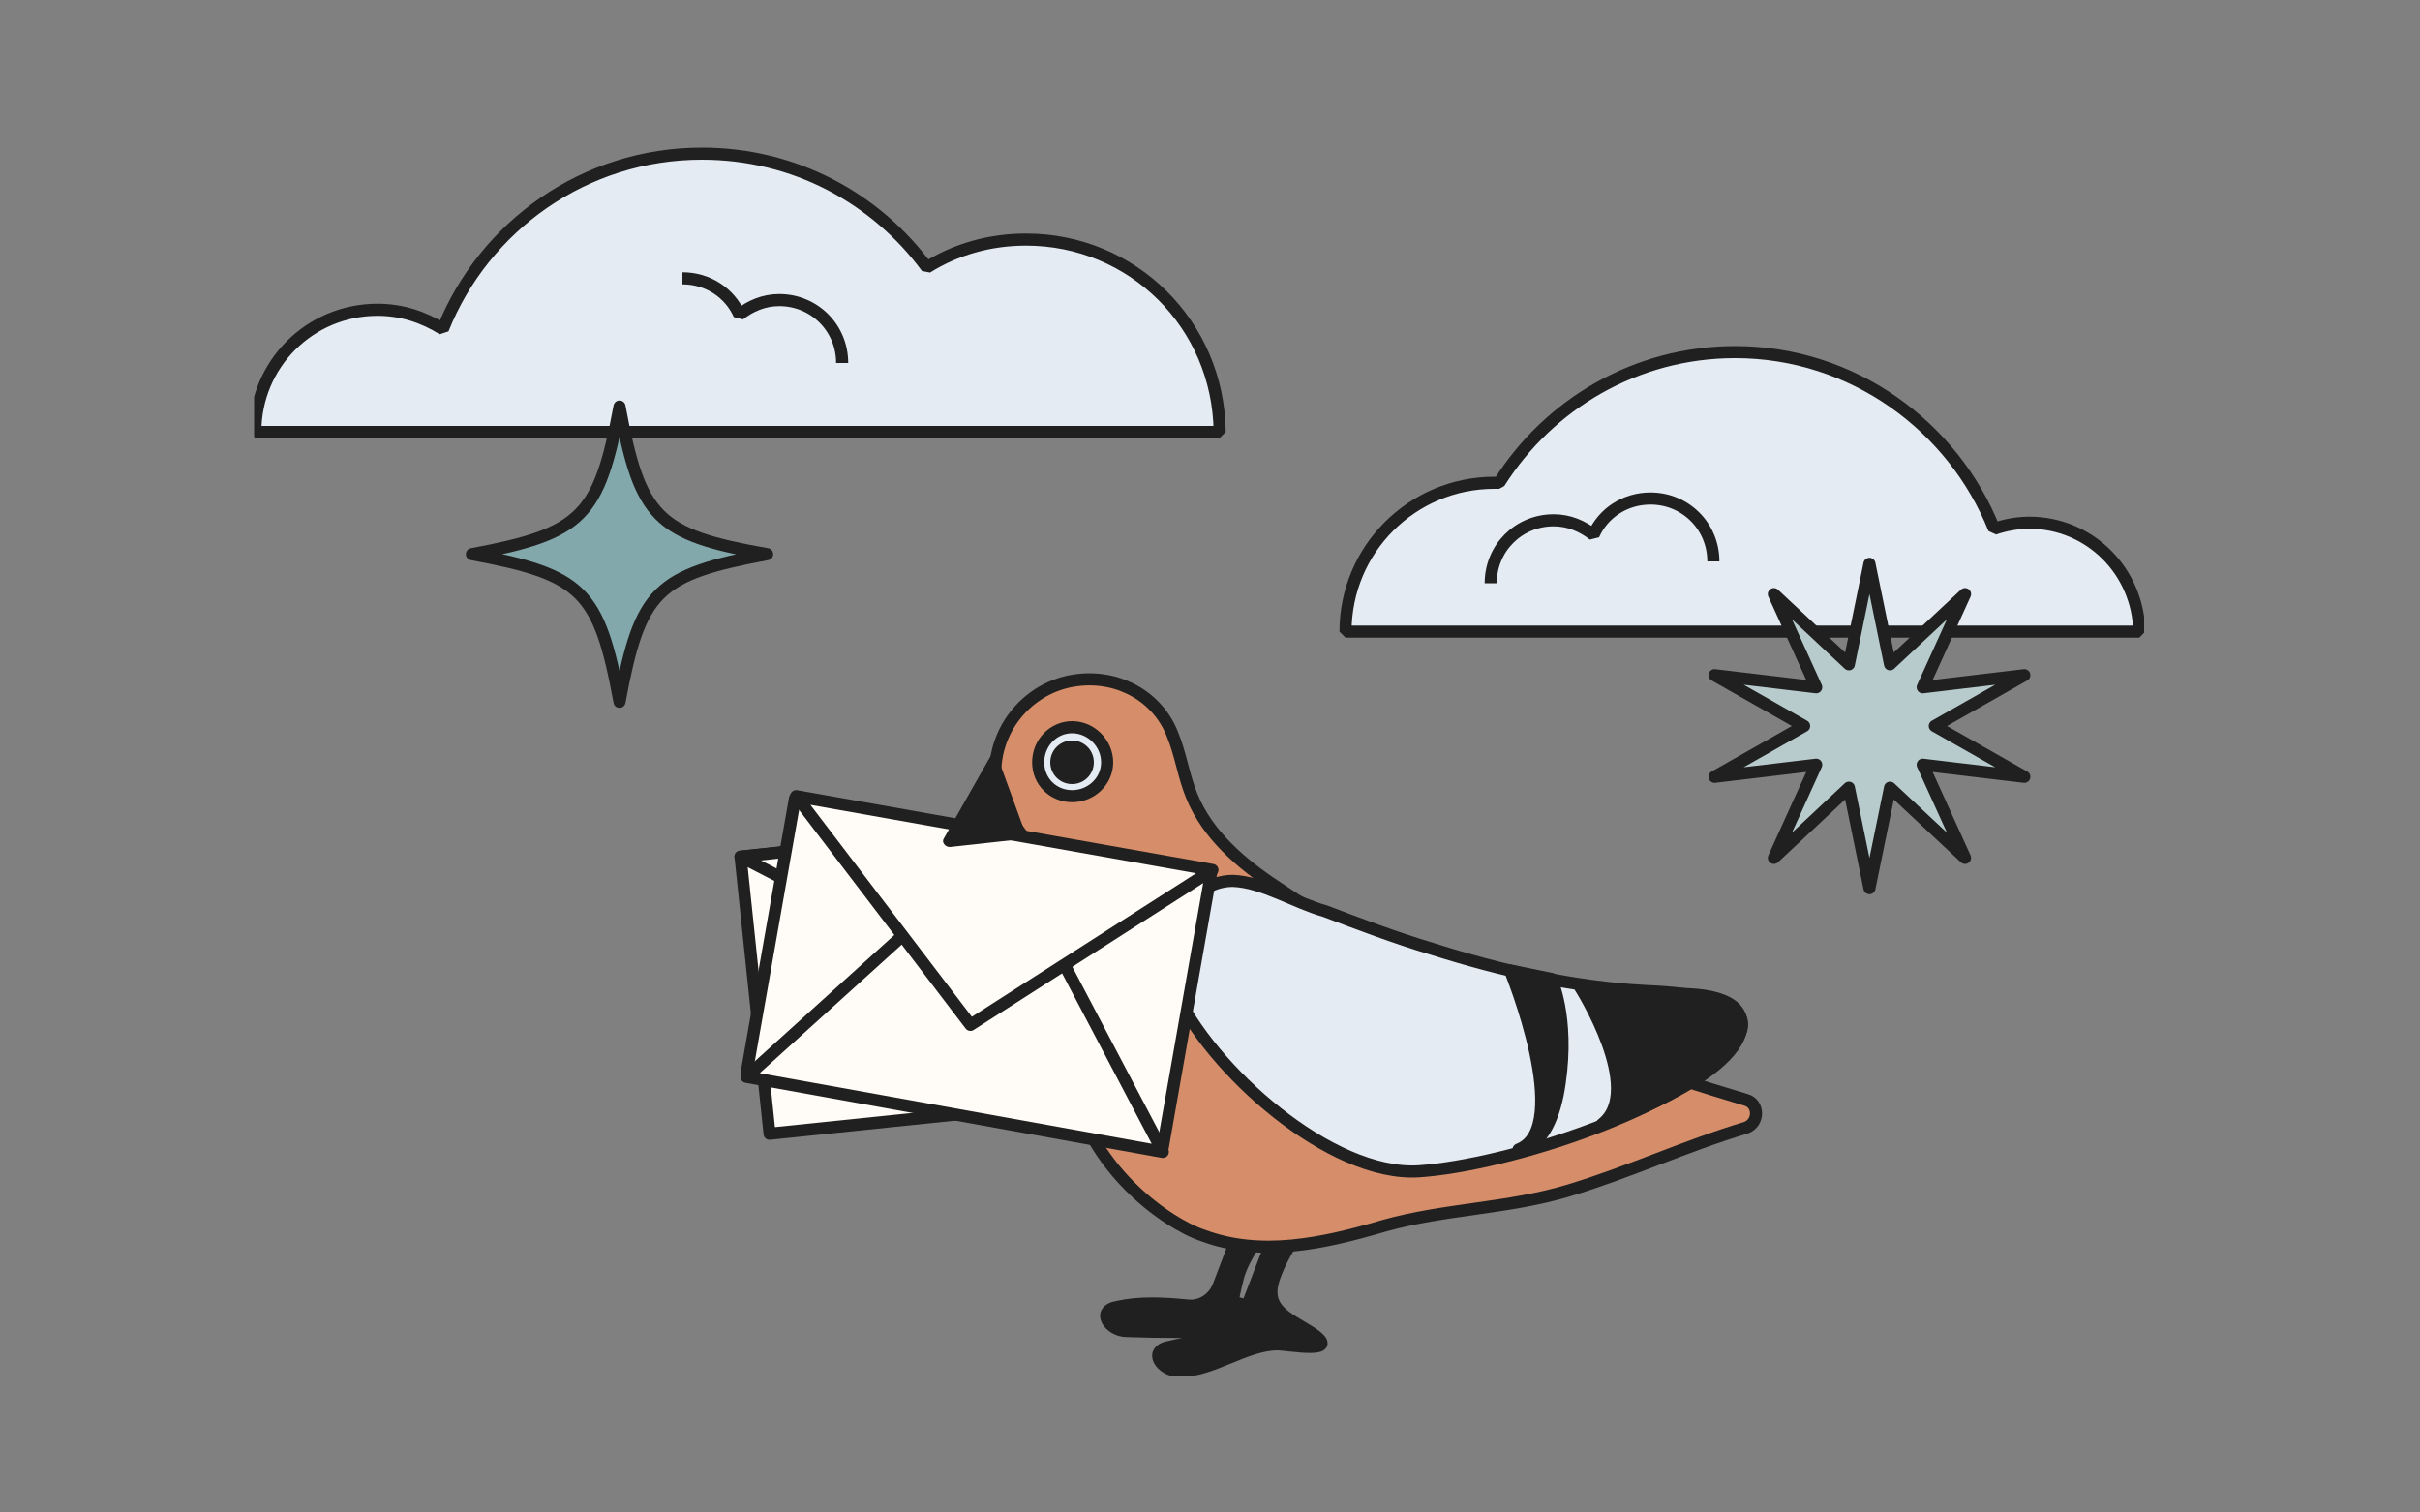
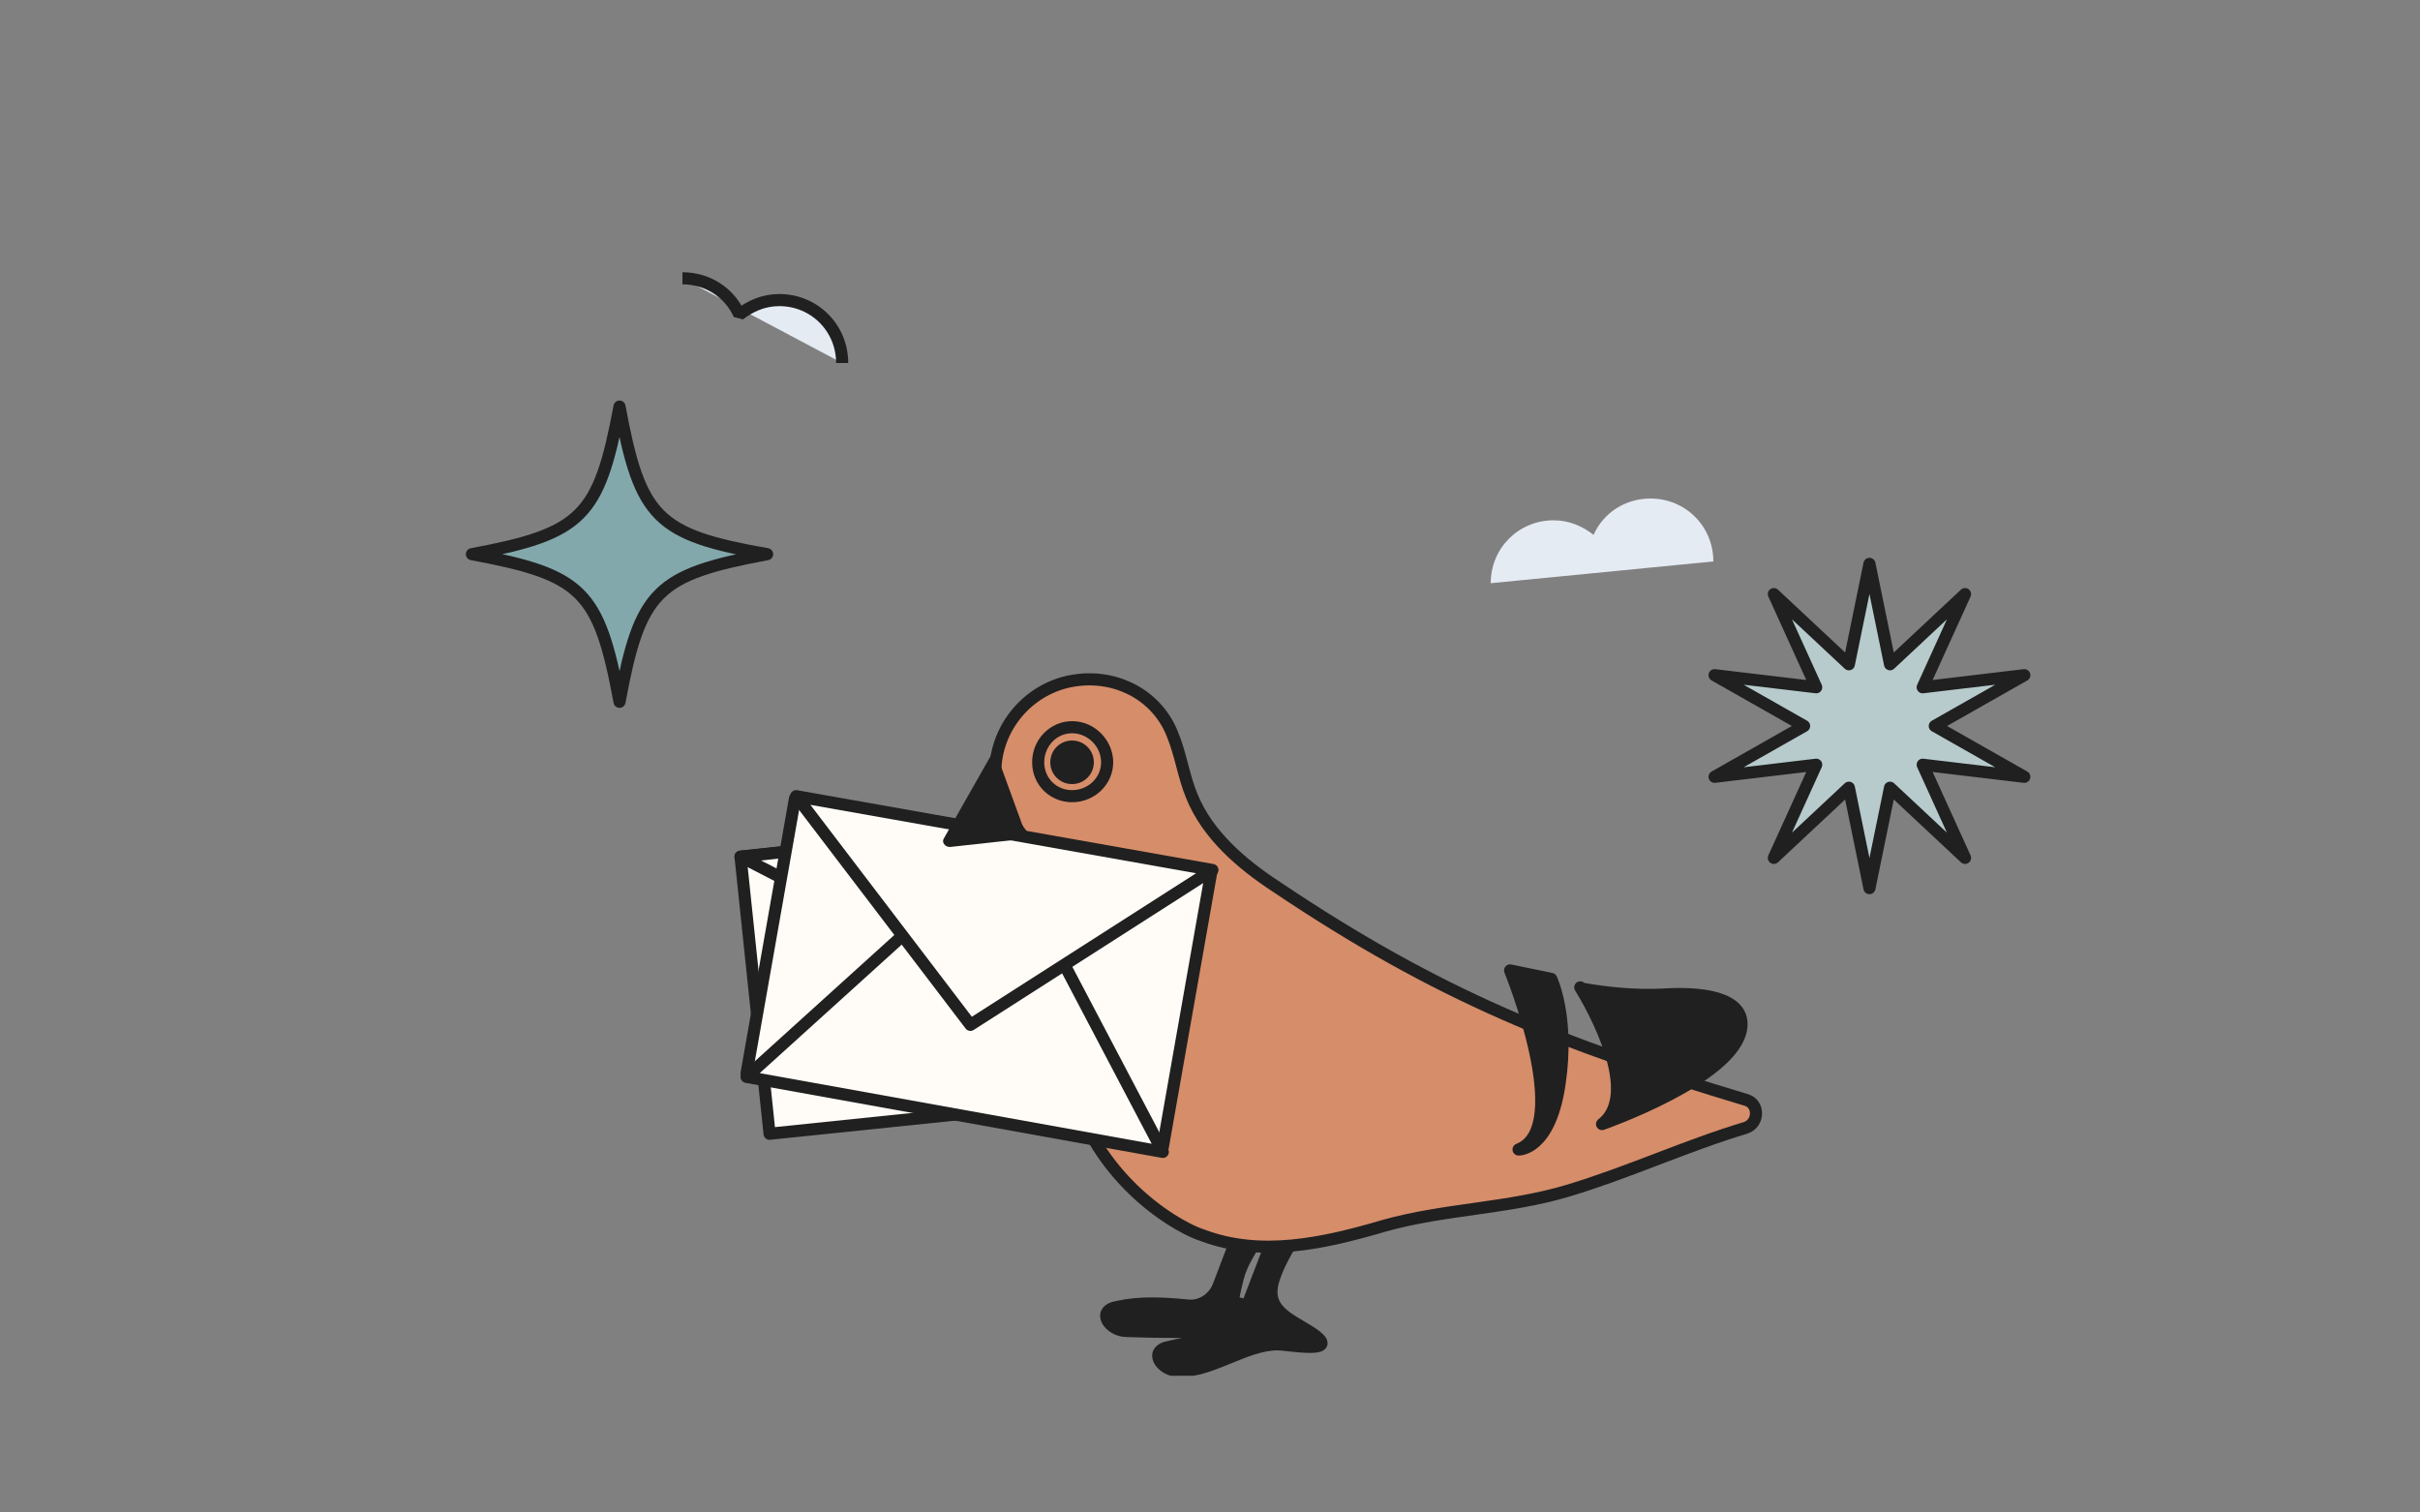
<svg xmlns="http://www.w3.org/2000/svg" xmlns:xlink="http://www.w3.org/1999/xlink" version="1.1" id="Layer_1" x="0px" y="0px" viewBox="0 0 200 125" style="enable-background:new 0 0 200 125;" xml:space="preserve">
  <rect x="0" y="0" width="200" height="125" fill="#808080" stroke="none" />
  <style type="text/css">
	.st0{clip-path:url(#SVGID_00000173122309416242346160000006606583503440911271_);}
	.st1{fill:#202020;}
	.st2{fill:none;stroke:#202020;stroke-linejoin:round;}
	.st3{fill:#FFFCF7;stroke:#202020;stroke-linejoin:round;}
	.st4{fill:#E5EBF3;stroke:#202020;stroke-linejoin:bevel;}
	.st5{fill:#E5EBF3;}
	.st6{fill:none;stroke:#202020;stroke-linejoin:bevel;}
	.st7{fill:#82A8AC;}
	.st8{fill:#D68D69;stroke:#202020;stroke-miterlimit:10;}
	.st9{fill:#E5EBF3;stroke:#202020;stroke-miterlimit:10;}
	.st10{fill:#202020;stroke:#202020;stroke-linejoin:round;stroke-miterlimit:10;}
	.st11{fill:#B7CBCD;stroke:#202020;stroke-linejoin:round;}
</style>
  <g>
    <g>
      <g>
        <g>
          <g>
            <defs>
              <rect id="SVGID_1_" x="21" y="12.1" width="156.2" height="101.6" />
            </defs>
            <clipPath id="SVGID_00000043425232853990085620000003468424166212858513_">
              <use xlink:href="#SVGID_1_" style="overflow:visible;" />
            </clipPath>
            <g style="clip-path:url(#SVGID_00000043425232853990085620000003468424166212858513_);">
              <path class="st1" d="M102.3,102.1l-1.6,4.2c-0.4,1-1.4,1.7-2.5,1.6c-2-0.2-4-0.3-5.8,0.1c-1.9,0.3-0.7,2,0.7,2        c2.7,0.1,5.4,0.1,8.1,0c0.8,0,4.8-0.7,1.7-2.1c-1.1-0.5-1.2,0.2-0.6-2.3c0.3-1.2,1.1-2.4,1.8-3.5" />
              <path class="st2" d="M102.3,102.1l-1.6,4.2c-0.4,1-1.4,1.7-2.5,1.6c-2-0.2-4-0.3-5.8,0.1c-1.9,0.3-0.7,2,0.7,2        c2.7,0.1,5.4,0.1,8.1,0c0.8,0,4.8-0.7,1.7-2.1c-1.1-0.5-1.2,0.2-0.6-2.3c0.3-1.2,1.1-2.4,1.8-3.5" />
              <path class="st1" d="M105.3,102.1l-2.3,6c-1.8,2-3.9,2.7-6.3,3.2c-1.9,0.3-0.7,2,0.7,2c2.7,0.1,5.5-2.2,8.2-2.2        c0.8,0,5.6,0.9,2.7-1c-1.9-1.2-3.9-1.9-3-4.5c0.4-1.2,1.1-2.4,1.8-3.5" />
              <path class="st2" d="M105.3,102.1l-2.3,6c-1.8,2-3.9,2.7-6.3,3.2c-1.9,0.3-0.7,2,0.7,2c2.7,0.1,5.5-2.2,8.2-2.2        c0.8,0,5.6,0.9,2.7-1c-1.9-1.2-3.9-1.9-3-4.5c0.4-1.2,1.1-2.4,1.8-3.5" />
              <path class="st3" d="M95.9,67.2l-34.7,3.6l2.4,22.9l34.8-3.6L95.9,67.2z" />
              <path class="st3" d="M61.2,70.8l18.6,9.6L96,67L61.2,70.8z" />
-               <path class="st4" d="M84.8,19.8c-3,0-5.8,0.8-8.2,2.3c-4.2-5.7-10.9-9.4-18.6-9.4c-9.7,0-18,6-21.4,14.5        c-1.6-1-3.4-1.6-5.4-1.6c-5.6,0-10.1,4.5-10.1,10.1h79.7C100.7,26.8,93.6,19.8,84.8,19.8L84.8,19.8z" />
              <path class="st5" d="M69.6,30c0-2.9-2.3-5.2-5.2-5.2c-1.3,0-2.4,0.5-3.3,1.2c-0.8-1.8-2.6-3-4.7-3" />
              <path class="st6" d="M69.6,30c0-2.9-2.3-5.2-5.2-5.2c-1.3,0-2.4,0.5-3.3,1.2c-0.8-1.8-2.6-3-4.7-3" />
              <path class="st7" d="M63.4,45.8c-9.1,1.7-10.5,3-12.2,12.2c-1.7-9.2-3.1-10.5-12.2-12.2c9.1-1.7,10.5-3.1,12.2-12.2        C52.9,42.8,54.3,44.2,63.4,45.8z" />
              <path class="st2" d="M63.4,45.8c-9.1,1.7-10.5,3-12.2,12.2c-1.7-9.2-3.1-10.5-12.2-12.2c9.1-1.7,10.5-3.1,12.2-12.2        C52.9,42.8,54.3,44.2,63.4,45.8z" />
-               <path class="st4" d="M167.7,43.2c-1,0-2,0.2-2.9,0.5c-3.4-8.5-11.7-14.6-21.4-14.6c-8.2,0-15.4,4.3-19.5,10.8        c-0.1,0-0.3,0-0.4,0c-6.8,0-12.3,5.5-12.3,12.3h65.6C176.7,47.2,172.7,43.2,167.7,43.2L167.7,43.2z" />
              <path class="st5" d="M123.2,48.2c0-2.9,2.3-5.2,5.2-5.2c1.3,0,2.4,0.5,3.3,1.2c0.8-1.8,2.6-3,4.7-3c2.9,0,5.2,2.3,5.2,5.2" />
-               <path class="st6" d="M123.2,48.2c0-2.9,2.3-5.2,5.2-5.2c1.3,0,2.4,0.5,3.3,1.2c0.8-1.8,2.6-3,4.7-3c2.9,0,5.2,2.3,5.2,5.2" />
              <path class="st8" d="M99.4,102.1c-0.9-0.3-1.8-0.8-2.6-1.3c-4.4-2.8-8.1-7.7-8.4-13c-0.1-1.3,0-2.5,0.2-3.6        c0.8-4.2,0.2-8.5-2-12.2c-1.8-3.1-4.7-5-4.3-9c0.4-3.5,3.2-6.4,6.8-6.8c3.4-0.4,6.6,1.4,7.8,4.5c0.7,1.7,0.9,3.4,1.6,5.1        c1.3,3.2,4.1,5.6,7,7.5c13.4,9,23.5,13,38.8,17.6c1.1,0.3,1.1,1.9,0,2.3c-5,1.5-9.7,3.7-14.7,5.2s-10.2,1.5-15.2,2.9        C109.3,102.8,104.2,103.9,99.4,102.1L99.4,102.1z" />
-               <path class="st9" d="M101.9,72.8c-4,0-6.5,5.3-4.9,8.9c3,6.7,13,15.6,20.3,15.1s22.1-5.2,26.1-10.7c2.8-3.8-5.4-4.1-7.4-4.2        c-6-0.3-12-1.7-17.7-3.5c-3-0.9-5.9-2-8.8-3.1C107,74.6,104.4,72.9,101.9,72.8L101.9,72.8z" />
              <path class="st10" d="M124.8,80.2c0,0,5.3,13,0.7,14.8c0,0,2.6,0.1,3.4-5.5c0.8-5.5-0.7-8.6-0.7-8.6L124.8,80.2L124.8,80.2z" />
              <path class="st10" d="M130.6,81.6c0,0,5.4,8.5,1.8,11.3c0,0,10.9-3.8,11.5-7.9c0.4-2.7-3.6-3-6.5-2.8        c-2.2,0.1-4.5-0.1-6.7-0.5L130.6,81.6L130.6,81.6z" />
-               <path class="st5" d="M88.6,65.8c1.6,0,2.9-1.3,2.9-2.8c0-1.6-1.3-2.9-2.9-2.9c-1.6,0-2.8,1.3-2.8,2.9        C85.8,64.6,87,65.8,88.6,65.8z" />
              <path class="st1" d="M88.6,60.6c1.3,0,2.4,1.1,2.4,2.4s-1.1,2.3-2.4,2.3c-1.3,0-2.3-1-2.3-2.3S87.3,60.6,88.6,60.6z         M88.6,59.6c-1.8,0-3.3,1.5-3.3,3.4s1.5,3.3,3.3,3.3c1.9,0,3.4-1.5,3.4-3.3S90.5,59.6,88.6,59.6z" />
              <path class="st1" d="M88.6,64.8c1,0,1.8-0.8,1.8-1.8s-0.8-1.8-1.8-1.8s-1.8,0.8-1.8,1.8S87.6,64.8,88.6,64.8z" />
              <path class="st3" d="M100.1,72.1L65.7,66l-4,22.7l34.4,6.1L100.1,72.1z" />
              <path class="st3" d="M96.1,95.2L82.8,69.9L61.7,89L96.1,95.2z" />
              <path class="st3" d="M65.8,65.8l14.4,18.9l20-12.8L65.8,65.8z" />
              <path class="st1" d="M82.2,61.9L78,69.3c-0.2,0.3,0.1,0.7,0.5,0.7l6.4-0.7" />
              <path class="st11" d="M154.5,46.6l1.7,8.3l6.2-5.8l-3.5,7.7l8.4-1l-7.4,4.2l7.4,4.2l-8.4-1l3.5,7.7l-6.2-5.8l-1.7,8.3        l-1.7-8.3l-6.2,5.8l3.5-7.7l-8.4,1l7.4-4.2l-7.4-4.2l8.4,1l-3.5-7.7l6.2,5.8L154.5,46.6z" />
            </g>
          </g>
        </g>
      </g>
    </g>
  </g>
</svg>